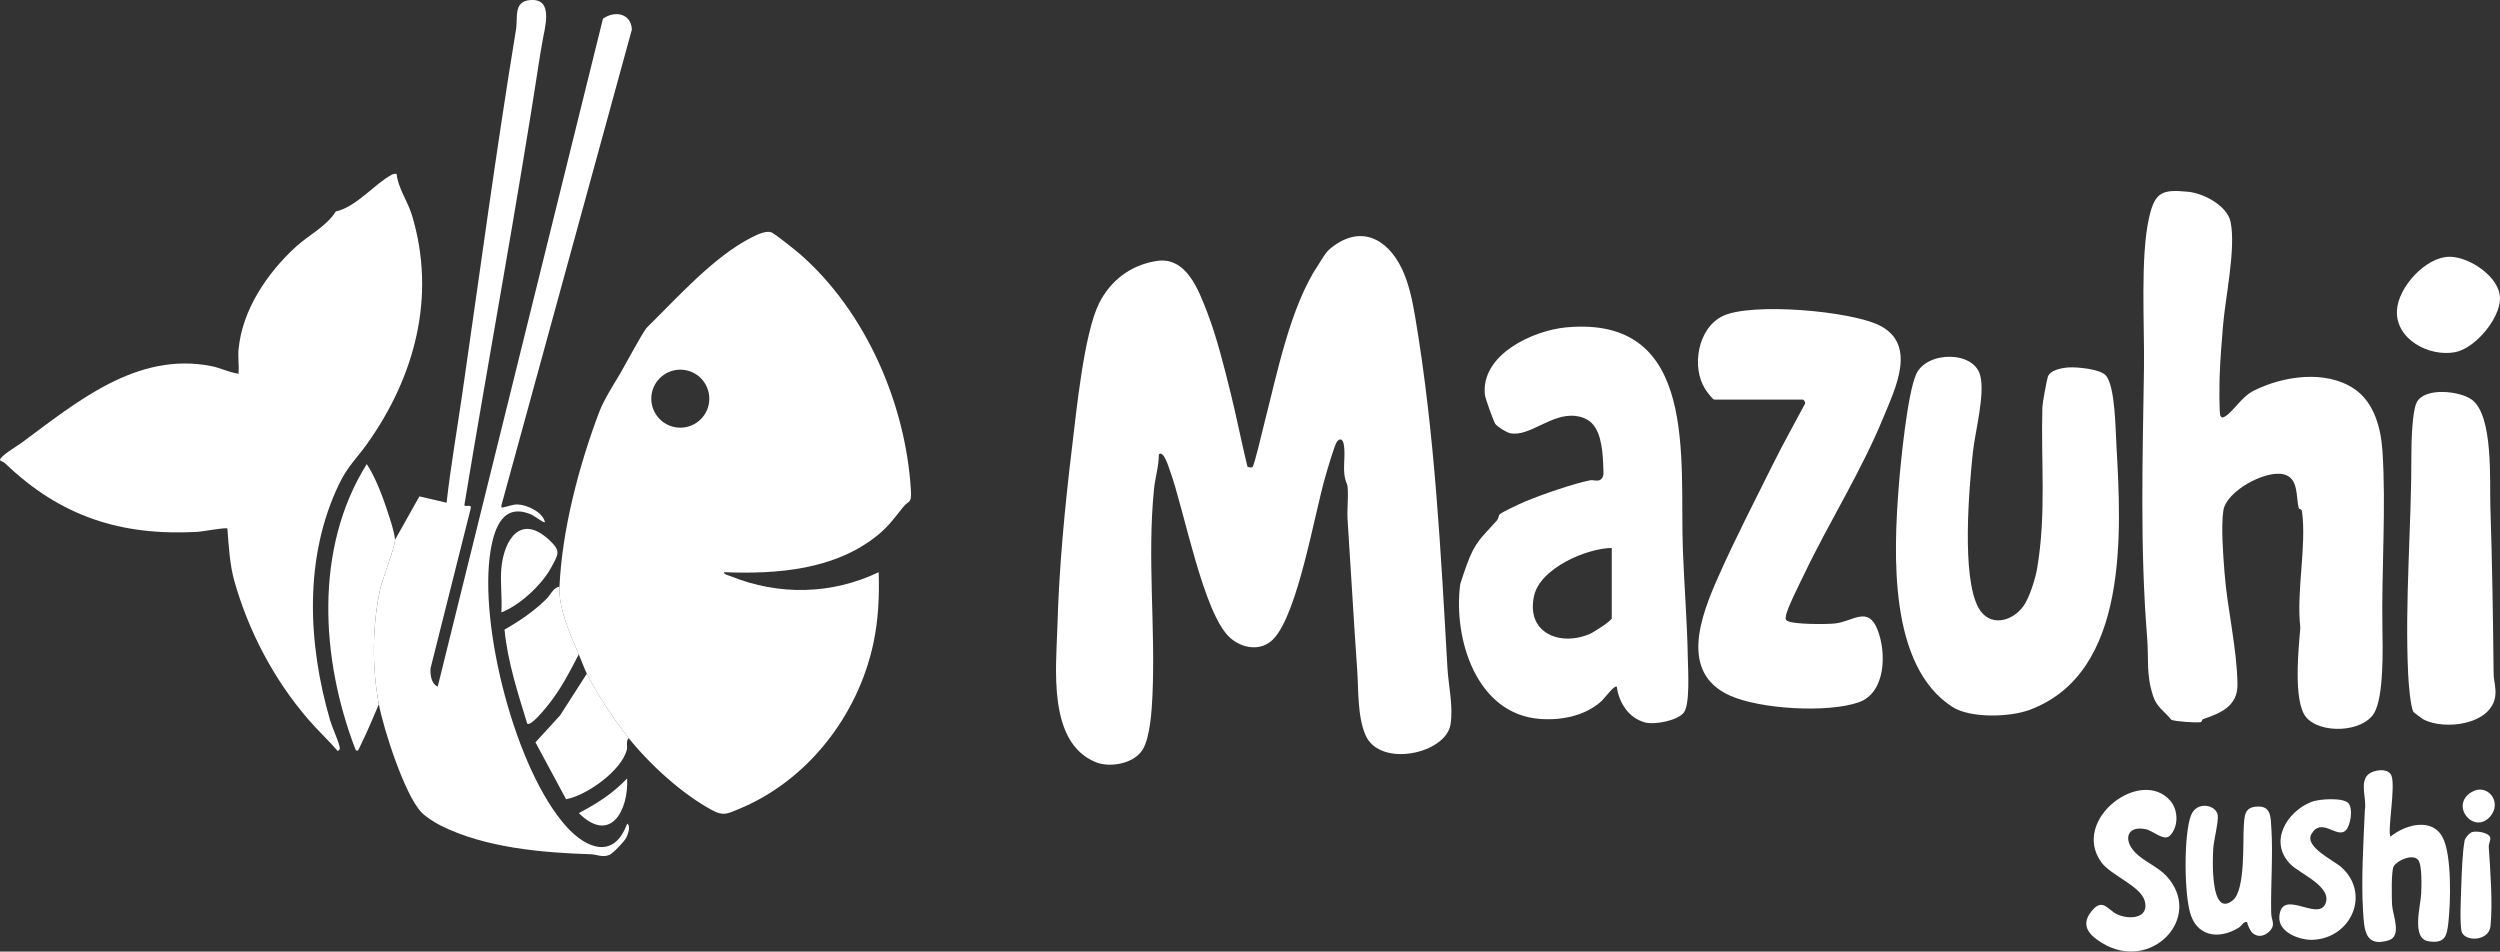
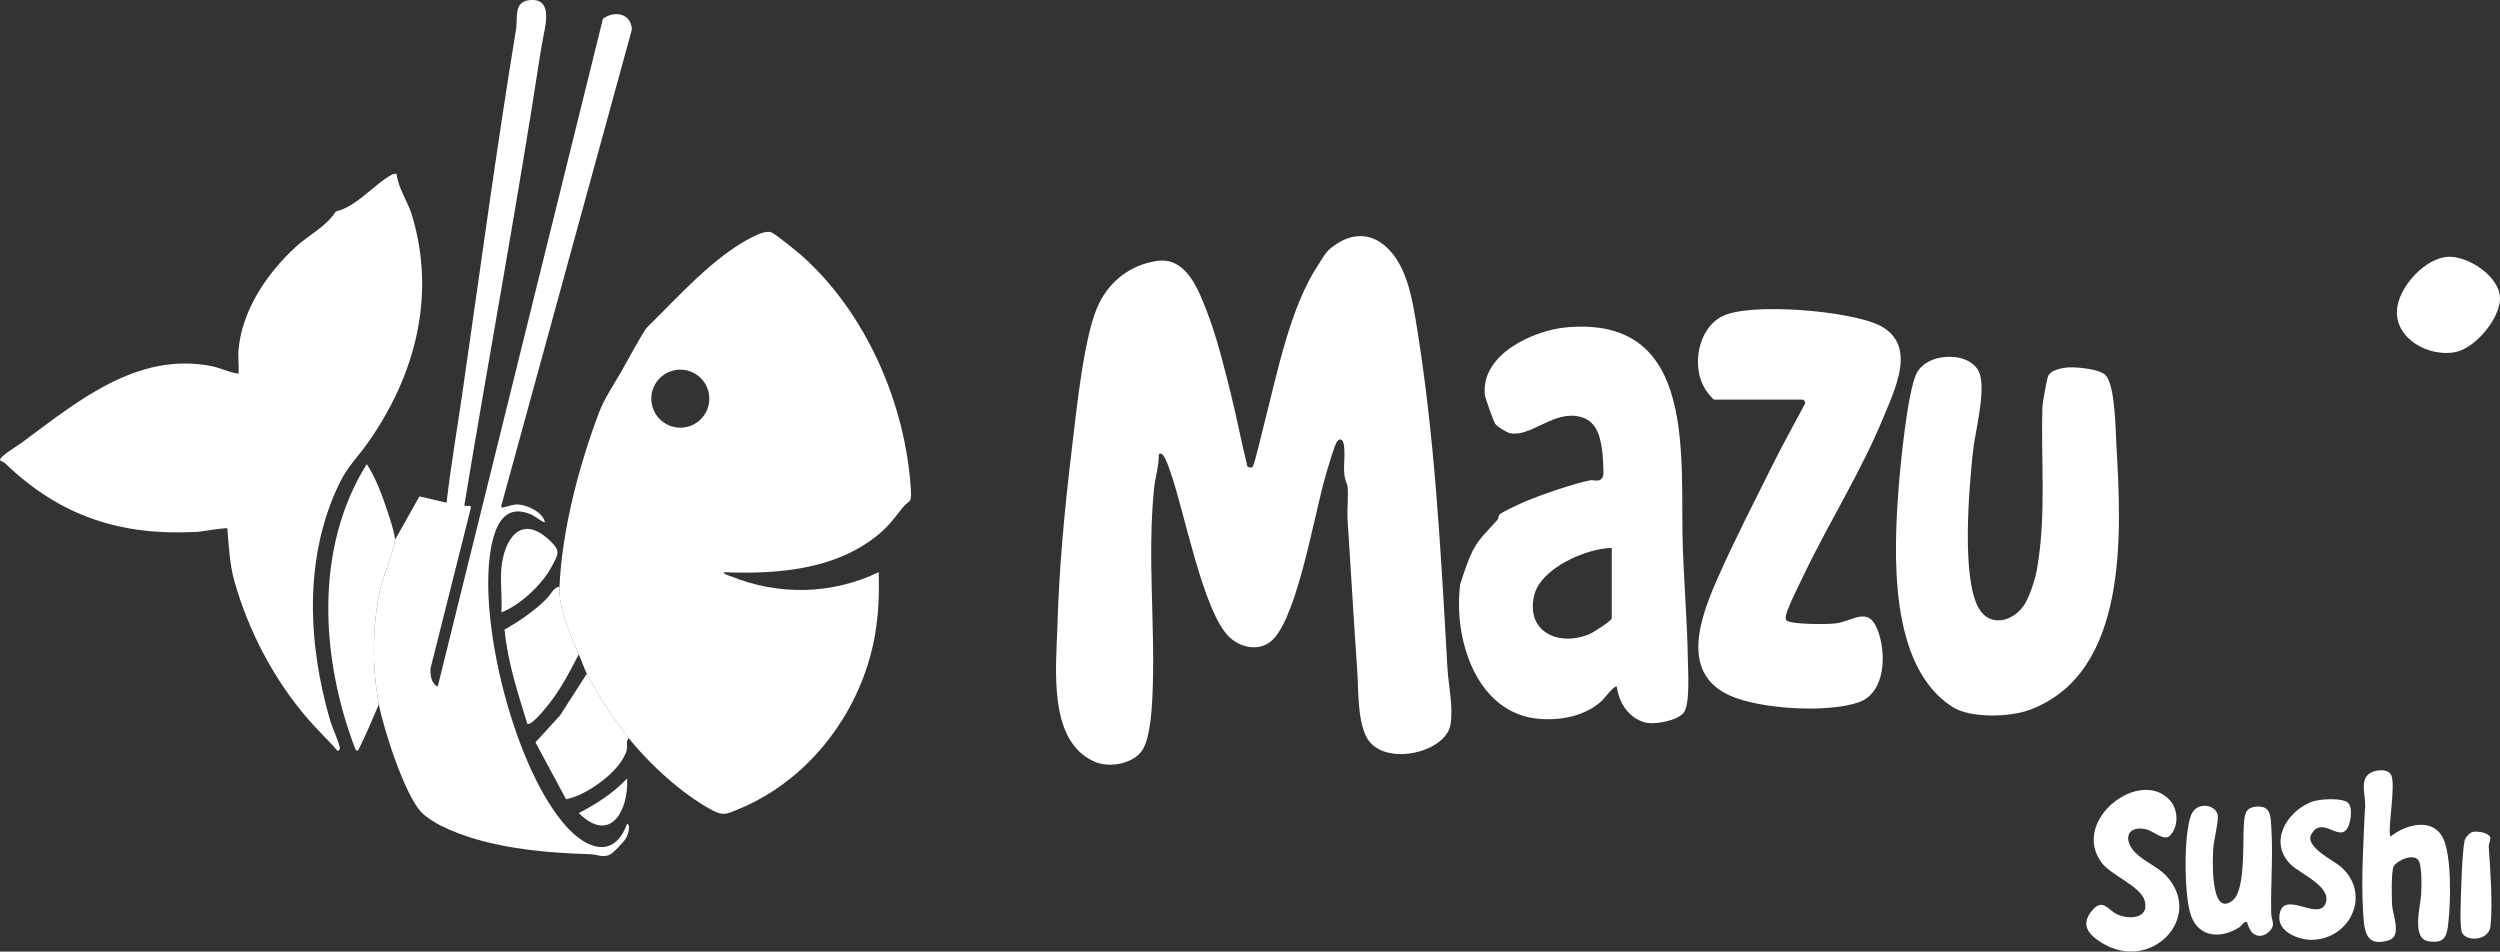
<svg xmlns="http://www.w3.org/2000/svg" id="Capa_2" data-name="Capa 2" viewBox="0 0 355.87 135.46">
  <rect x="0" y="0" width="355.87" height="135.46" fill="#333333" stroke="none" />
  <defs>
    <style>
      .cls-1 {
        fill: #fff;
      }
    </style>
  </defs>
  <g id="Capa_1-2" data-name="Capa 1">
    <g>
      <path class="cls-1" d="M340.29,119.08c2.04-1.66,5.85-2.77,7.39.07,1.35,2.49,1.17,9.29.84,12.18-.22,1.95-.48,3.01-2.82,2.66-2.48-.37-1.13-5.01-1.05-6.76.04-1.04.16-4.11-.44-4.83-.75-.91-2.98.06-3.47.92-.37.65-.29,4.51-.23,5.53.09,1.42,1.44,4.41-.49,5-3.38,1.04-3.48-1.51-3.64-4.08-.29-4.64.06-9.82.25-14.46.3-1.56-.78-3.89.46-5.05.76-.7,2.83-.99,3.31.11.66,1.49-.61,8.03-.11,8.72Z" />
      <path class="cls-1" d="M303.88,121.29c1.17,1.26,3.29,2.09,4.51,3.41,5.42,5.89-2.23,13.88-9.25,9.48-1.91-1.19-3.03-2.58-1.31-4.6,1.51-1.76,2.2-.07,3.52.56,1.71.82,4.64.62,3.95-1.89-.59-2.15-4.83-3.63-6.19-5.52-4.36-6.07,5.68-13.62,9.86-8.71,1.13,1.33,1.15,3.72-.11,4.95-.83.82-2.36-.72-3.44-.94-2.61-.54-3.22,1.45-1.54,3.26Z" />
      <path class="cls-1" d="M320.62,132.78c-.31-.28-.68-1.1-.76-1.53-.53-.09-.73.52-1.16.79-2.54,1.59-5.64,1.45-6.8-1.66-1.02-2.73-1.07-11.66-.01-14.33.84-2.11,3.6-1.46,3.8-.01.13.91-.57,3.59-.64,4.77-.08,1.33-.47,9.94,2.77,7.36,1.84-1.47,1.42-8.34,1.58-10.58.11-1.59.11-2.72,1.99-2.78s1.83,1.48,1.93,3.01c.26,3.92-.11,8.2-.02,12.18.02,1.03.68,1.6-.21,2.53-.68.72-1.68.98-2.47.26Z" />
      <path class="cls-1" d="M334.27,114.31c.72.75.36,3.28-.42,3.95-1.25,1.08-3.4-1.98-4.82.46-1.05,1.81,3.18,3.76,4.25,4.72,4.25,3.79,1.37,10.18-4.12,10.34-1.85.05-4.88-1.07-4.7-3.32.32-4.06,5.38.67,6.53-1.75s-3.57-4.32-4.91-5.65c-3.21-3.19-.58-7.53,2.96-8.92,1.04-.41,4.45-.64,5.23.17Z" />
      <path class="cls-1" d="M351.92,118.44c.63-.19,2.39.06,2.56.8.08.36-.24.86-.21,1.32.22,3.39.58,7.91.25,11.27-.22,2.23-3.84,2.27-4.14.67-.25-1.36-.07-4.87-.02-6.43.06-1.78.16-4.74.47-6.41.07-.39.7-1.11,1.08-1.22Z" />
-       <path class="cls-1" d="M354.44,116.26c-2.29,2.57-5.73-1.57-2.67-3.48,2.28-1.42,4.53,1.4,2.67,3.48Z" />
      <g>
        <path class="cls-1" d="M348.7,36.55c2.82,0,7.21,2.9,7.17,5.97-.04,2.89-3.55,7.07-6.39,7.61-3.68.7-8.52-1.82-8.28-5.97.19-3.28,4.08-7.6,7.5-7.61Z" />
        <g>
          <path class="cls-1" d="M33.97,49.65c.53-5.57,4.08-10.79,8.11-14.49,1.85-1.7,4.39-2.92,5.72-5.06,2.93-.64,5.54-3.95,7.97-5.23.23-.12.43-.14.69-.12.19,2.01,1.6,3.94,2.17,5.85,3.5,11.55.45,22.98-6.35,32.55-1.47,2.06-2.79,3.23-3.97,5.67-5.08,10.46-4.5,22.77-1.33,33.68.35,1.19,1.07,2.62,1.34,3.72.1.41.12.41-.24.69-1.35-1.56-2.89-2.98-4.23-4.54-4.9-5.69-8.5-12.58-10.51-19.73-.63-2.25-.8-5.06-.97-7.4-.21-.21-3.6.44-4.24.47-10.95.6-19.53-2.19-27.43-9.78-.21-.21-.69-.31-.7-.45,0-.56,2.5-2.02,3.07-2.45,7.81-5.76,16.4-13.03,27.04-10.91,1.3.26,2.54.91,3.85,1.08.08-1.15-.11-2.42,0-3.56Z" />
          <path class="cls-1" d="M56.23,76.84c.02,1.02-1.85,5.66-2.19,7.34-1.05,5.2-1.09,10.86-.11,16.07-.9,2.1-1.78,4.22-2.8,6.26-.16.32-.25.54-.53.17-4.93-12.82-5.91-28.62,1.61-40.62.99,1.54,1.73,3.27,2.35,4.99.44,1.23,1.65,4.68,1.67,5.79Z" />
          <g>
            <g>
              <path class="cls-1" d="M56.23,76.84l3.47-6.18,3.87.9c.6-5.27,1.51-10.5,2.27-15.75,2.5-17.26,4.77-34.27,7.58-51.4.37-1.71-.46-4.19,2.02-4.4,3.54-.31,2.03,4.13,1.74,6.1-.08.55-.19,1.03-.27,1.56-3.29,21.46-7.27,42.82-10.81,64.24.21.32,1.06-.21.91.45l-5.72,22.76c-.07.9.09,2.22,1.02,2.61L85.83,2.66c1.68-1.19,3.99-.77,4.12,1.53l-18.57,67.73c-.02.38-.08.36.29.29.69-.12,1.36-.44,2.08-.4,1.3.07,3.52,1.09,3.82,2.51-.17.17-1.48-.87-1.84-1.03-4.05-1.81-5.35,1.76-5.9,5.11-1.73,10.56,3.53,31.23,10.83,39.3,2.92,3.22,6.8,4.58,8.61-.46.57.28.09,1.64-.14,2.04-.29.53-1.86,2.2-2.4,2.42-1,.4-1.76-.08-2.63-.1-6.92-.21-15.1-.93-21.38-4.09-.83-.42-2.08-1.2-2.72-1.87-2.39-2.47-5.4-11.85-6.07-15.39-.99-5.21-.94-10.87.11-16.07.34-1.68,2.21-6.32,2.19-7.34Z" />
              <g>
                <path class="cls-1" d="M89.5,105.07c-.44.39-.14,1.13-.28,1.67-.74,2.95-5.7,6.49-8.64,7.03l-4.36-8.1,3.51-3.84,3.81-5.94c1.46,2.92,3.89,6.6,5.97,9.18Z" />
                <path class="cls-1" d="M79.64,83.5c-.14,3.09,1.51,6.79,2.75,9.64-1.33,2.55-2.55,4.96-4.37,7.22-.39.48-2.46,3.08-2.97,2.65-1.34-4.39-2.79-8.78-3.23-13.39,2.15-1.22,4.23-2.64,5.99-4.39.61-.61.94-1.58,1.83-1.73Z" />
                <path class="cls-1" d="M71.37,80.86c.4-4.15,2.79-7.72,6.78-4.02,1.71,1.59,1.4,1.95.29,3.98-1.33,2.44-4.47,5.37-7.07,6.35.14-2.03-.19-4.31,0-6.31Z" />
                <path class="cls-1" d="M89.27,110.81c.23,4.52-2.36,9.4-6.88,4.93,2.6-1.36,4.85-2.79,6.88-4.93Z" />
              </g>
            </g>
            <path class="cls-1" d="M79.64,83.5c.38-8.13,2.76-17.17,5.63-24.78.69-1.84,2.08-3.96,3.09-5.68.62-1.07,3.21-5.91,3.74-6.43,4.29-4.2,9.51-10.13,15.01-12.87.72-.36,1.88-.92,2.66-.68.48.14,3.7,2.75,4.3,3.28,9.23,8.17,14.88,21.22,15.6,33.51.11,1.89-.29,1.31-1.13,2.36-1.23,1.53-2.01,2.66-3.58,3.95-6.08,4.96-14.32,5.59-21.91,5.29,0,.33.65.45.93.56,6.87,2.8,14.45,2.63,21.1-.56.1,3.41-.04,6.8-.76,10.14-2.2,10.29-9.4,19.62-19.29,23.63-1.49.61-2.05.97-3.64.12-4.26-2.29-8.83-6.45-11.88-10.25-2.07-2.58-4.51-6.26-5.97-9.18-.36-.73-.78-1.92-1.15-2.75-1.24-2.85-2.9-6.55-2.75-9.64ZM100.97,56.75c0-2.28-1.85-4.13-4.13-4.13s-4.13,1.85-4.13,4.13,1.85,4.13,4.13,4.13,4.13-1.85,4.13-4.13Z" />
          </g>
        </g>
        <g>
          <path class="cls-1" d="M277.94,100.64c-9.14-5.83-8.39-21.94-7.65-31.47.27-3.44,1.23-13.11,2.47-15.89,1.47-3.31,8.19-3.4,9.12.16.71,2.71-.72,7.97-1.04,10.91-.55,5.15-1.64,17.75.79,22.16,1.55,2.81,4.8,2.02,6.42-.26.82-1.15,1.66-3.8,1.91-5.21,1.36-7.88.54-15.39.77-23.1.02-.6.6-3.73.77-4.28.32-1.02,2.06-1.3,3-1.36,1.22-.07,4.49.24,5.27,1.15,1.33,1.55,1.37,7.78,1.5,9.98.69,12.27,1.85,32.37-12.39,37.63-2.79,1.03-8.38,1.21-10.94-.42Z" />
          <path class="cls-1" d="M244.01,56.89c-.25-.07-1.07-1.17-1.27-1.48-2-3.14-1.09-8.66,2.46-10.41,4.03-1.98,18.31-.76,22.42,1.36,5.28,2.73,2.17,8.94.48,13.05-3.19,7.77-7.71,14.86-11.32,22.41-.56,1.18-2.48,4.94-2.57,5.94-.02.23-.08.44.15.59.83.56,5.65.53,6.84.4,2.55-.27,4.7-2.57,6.06.88,1.29,3.26,1.2,8.96-2.65,10.33-4.41,1.56-14.09,1-18.41-.97-7.15-3.26-4.1-11.26-1.65-16.79s5.21-10.85,7.8-16.07c1.43-2.88,3.02-5.71,4.53-8.55.23-.23-.1-.7-.25-.7h-12.62Z" />
          <g>
-             <path class="cls-1" d="M335.15,55.37c2.8,1.92,3.76,5.53,3.98,8.75.55,7.98-.14,17.17,0,25.23.05,2.86.22,9.8-1.17,12.14-1.67,2.81-7.7,3-9.7.59-1.85-2.23-1.06-9.81-.81-12.71-.6-5.21.9-11.49.24-16.55-.05-.42-.41-.29-.47-.49-.42-1.54.06-4.36-2.24-4.83-2.63-.54-8.08,2.43-8.49,5.17-.35,2.29-.02,6.47.17,8.89.4,5.14,1.77,10.75,1.84,15.85.04,3.13-2.43,4.12-4.88,4.95-.19.06-.18.39-.34.43-.57.13-3.7-.09-4.2-.33-.98-1.24-2.07-1.77-2.59-3.38-1.03-3.17-.6-5.27-.85-8.33-1.03-12.7-.64-25.57-.45-38.34.09-6.03-.55-15.94.74-21.5.83-3.59,1.86-3.98,5.56-3.61,2.17.21,5.55,1.96,6.03,4.3.78,3.79-.76,10.79-1.09,14.87-.19,2.33-.39,4.78-.47,7.1-.03.82-.1,5.29.12,5.64.18.28.31.26.58.11,1.15-.6,2.39-2.82,4.12-3.69,4.19-2.12,10.31-3.03,14.38-.25Z" />
-             <path class="cls-1" d="M343.56,101.35c-.45-.71-.71-4.27-.76-5.32-.5-10.43.49-21.21.46-31.67,0-1.59.12-5.81.75-7.07,1.11-2.21,6.17-1.65,7.86-.39,3.08,2.29,2.51,11.61,2.63,15.27.26,7.89.38,15.79.46,23.64,0,1.04.37,2.01.24,3.2-.45,4.14-7.21,5.01-10.26,3.38-.16-.09-1.33-.96-1.38-1.03Z" />
-           </g>
+             </g>
          <g>
            <path class="cls-1" d="M191.73,68.88c-.81-1.81-.1-3.65-.45-5.63-.11-.61-.45-1.01-.96-.39-.34.41-1.37,3.99-1.61,4.81-1.6,5.42-3.93,19.63-7.45,23.3-1.75,1.82-4.49,1.35-6.21-.23-3.79-3.48-6.49-18.19-8.48-23.65-.16-.44-.94-3.1-1.61-2.41,0,1.67-.52,3.28-.69,4.93-.98,9.84.22,19.57-.22,29.38-.09,2.08-.33,6.03-1.42,7.76-1.25,1.97-4.63,2.57-6.66,1.74-6.88-2.82-5.62-13.43-5.45-19.38.24-8.43,1.06-16.99,2.08-25.44.64-5.27,1.71-16.21,3.86-20.51,1.62-3.24,4.51-5.44,8.17-6.01,4.27-.67,6.01,4.2,7.24,7.38,1.32,3.42,2.37,7.63,3.31,11.42.86,3.47,1.54,7.02,2.39,10.46.14.13.61.16.7.1.28-.18,1.52-5.57,1.74-6.41,1.79-6.93,3.65-16.47,7.67-22.44.54-.8.94-1.69,1.78-2.36,4.17-3.34,7.99-1.4,10.09,2.94,1.04,2.17,1.54,4.75,1.92,7.01,2.77,16.46,3.62,33.18,4.57,49.84.15,2.6.85,5.39.44,8.02-.65,4.18-10.02,6.23-12.09,1.56-1.18-2.66-1-6.54-1.2-9.36-.51-7.19-.9-14.4-1.38-21.56-.07-1.07.22-4.2-.08-4.87Z" />
            <path class="cls-1" d="M230.13,97.74c-.33-.24-1.76,1.7-2.17,2.07-2.34,2.1-5.65,2.75-8.73,2.53-9.05-.66-12.39-11.36-11.37-19.19.02-.15.77-2.31.93-2.75,1.19-3.31,2.13-3.89,4.27-6.29.27-.3.27-.74.39-.87.32-.34,2.93-1.54,3.58-1.82,2.38-1.01,7.14-2.64,9.37-3.06.51-.1,1.48.47,1.82-.68.1-.33-.08-3.03-.15-3.54-.33-2.43-.98-4.59-3.79-4.93-3.48-.42-6.55,3.04-9.34,2.45-.48-.1-1.83-.93-2.1-1.34-.24-.36-1.41-3.64-1.46-4.05-.68-5.78,6.86-9.24,11.57-9.67,18.95-1.74,16.13,18.81,16.6,31.53.19,5.17.62,10.42.71,15.59.03,1.72.33,6.54-.57,7.71s-4.22,1.78-5.56,1.4c-2.33-.66-3.67-2.79-3.98-5.08ZM229.44,78c-3.64.05-10.14,2.88-11.05,6.74-1.23,5.23,3.48,7.32,7.83,5.54.54-.22,3.21-1.9,3.21-2.29v-9.98Z" />
          </g>
        </g>
      </g>
    </g>
  </g>
</svg>